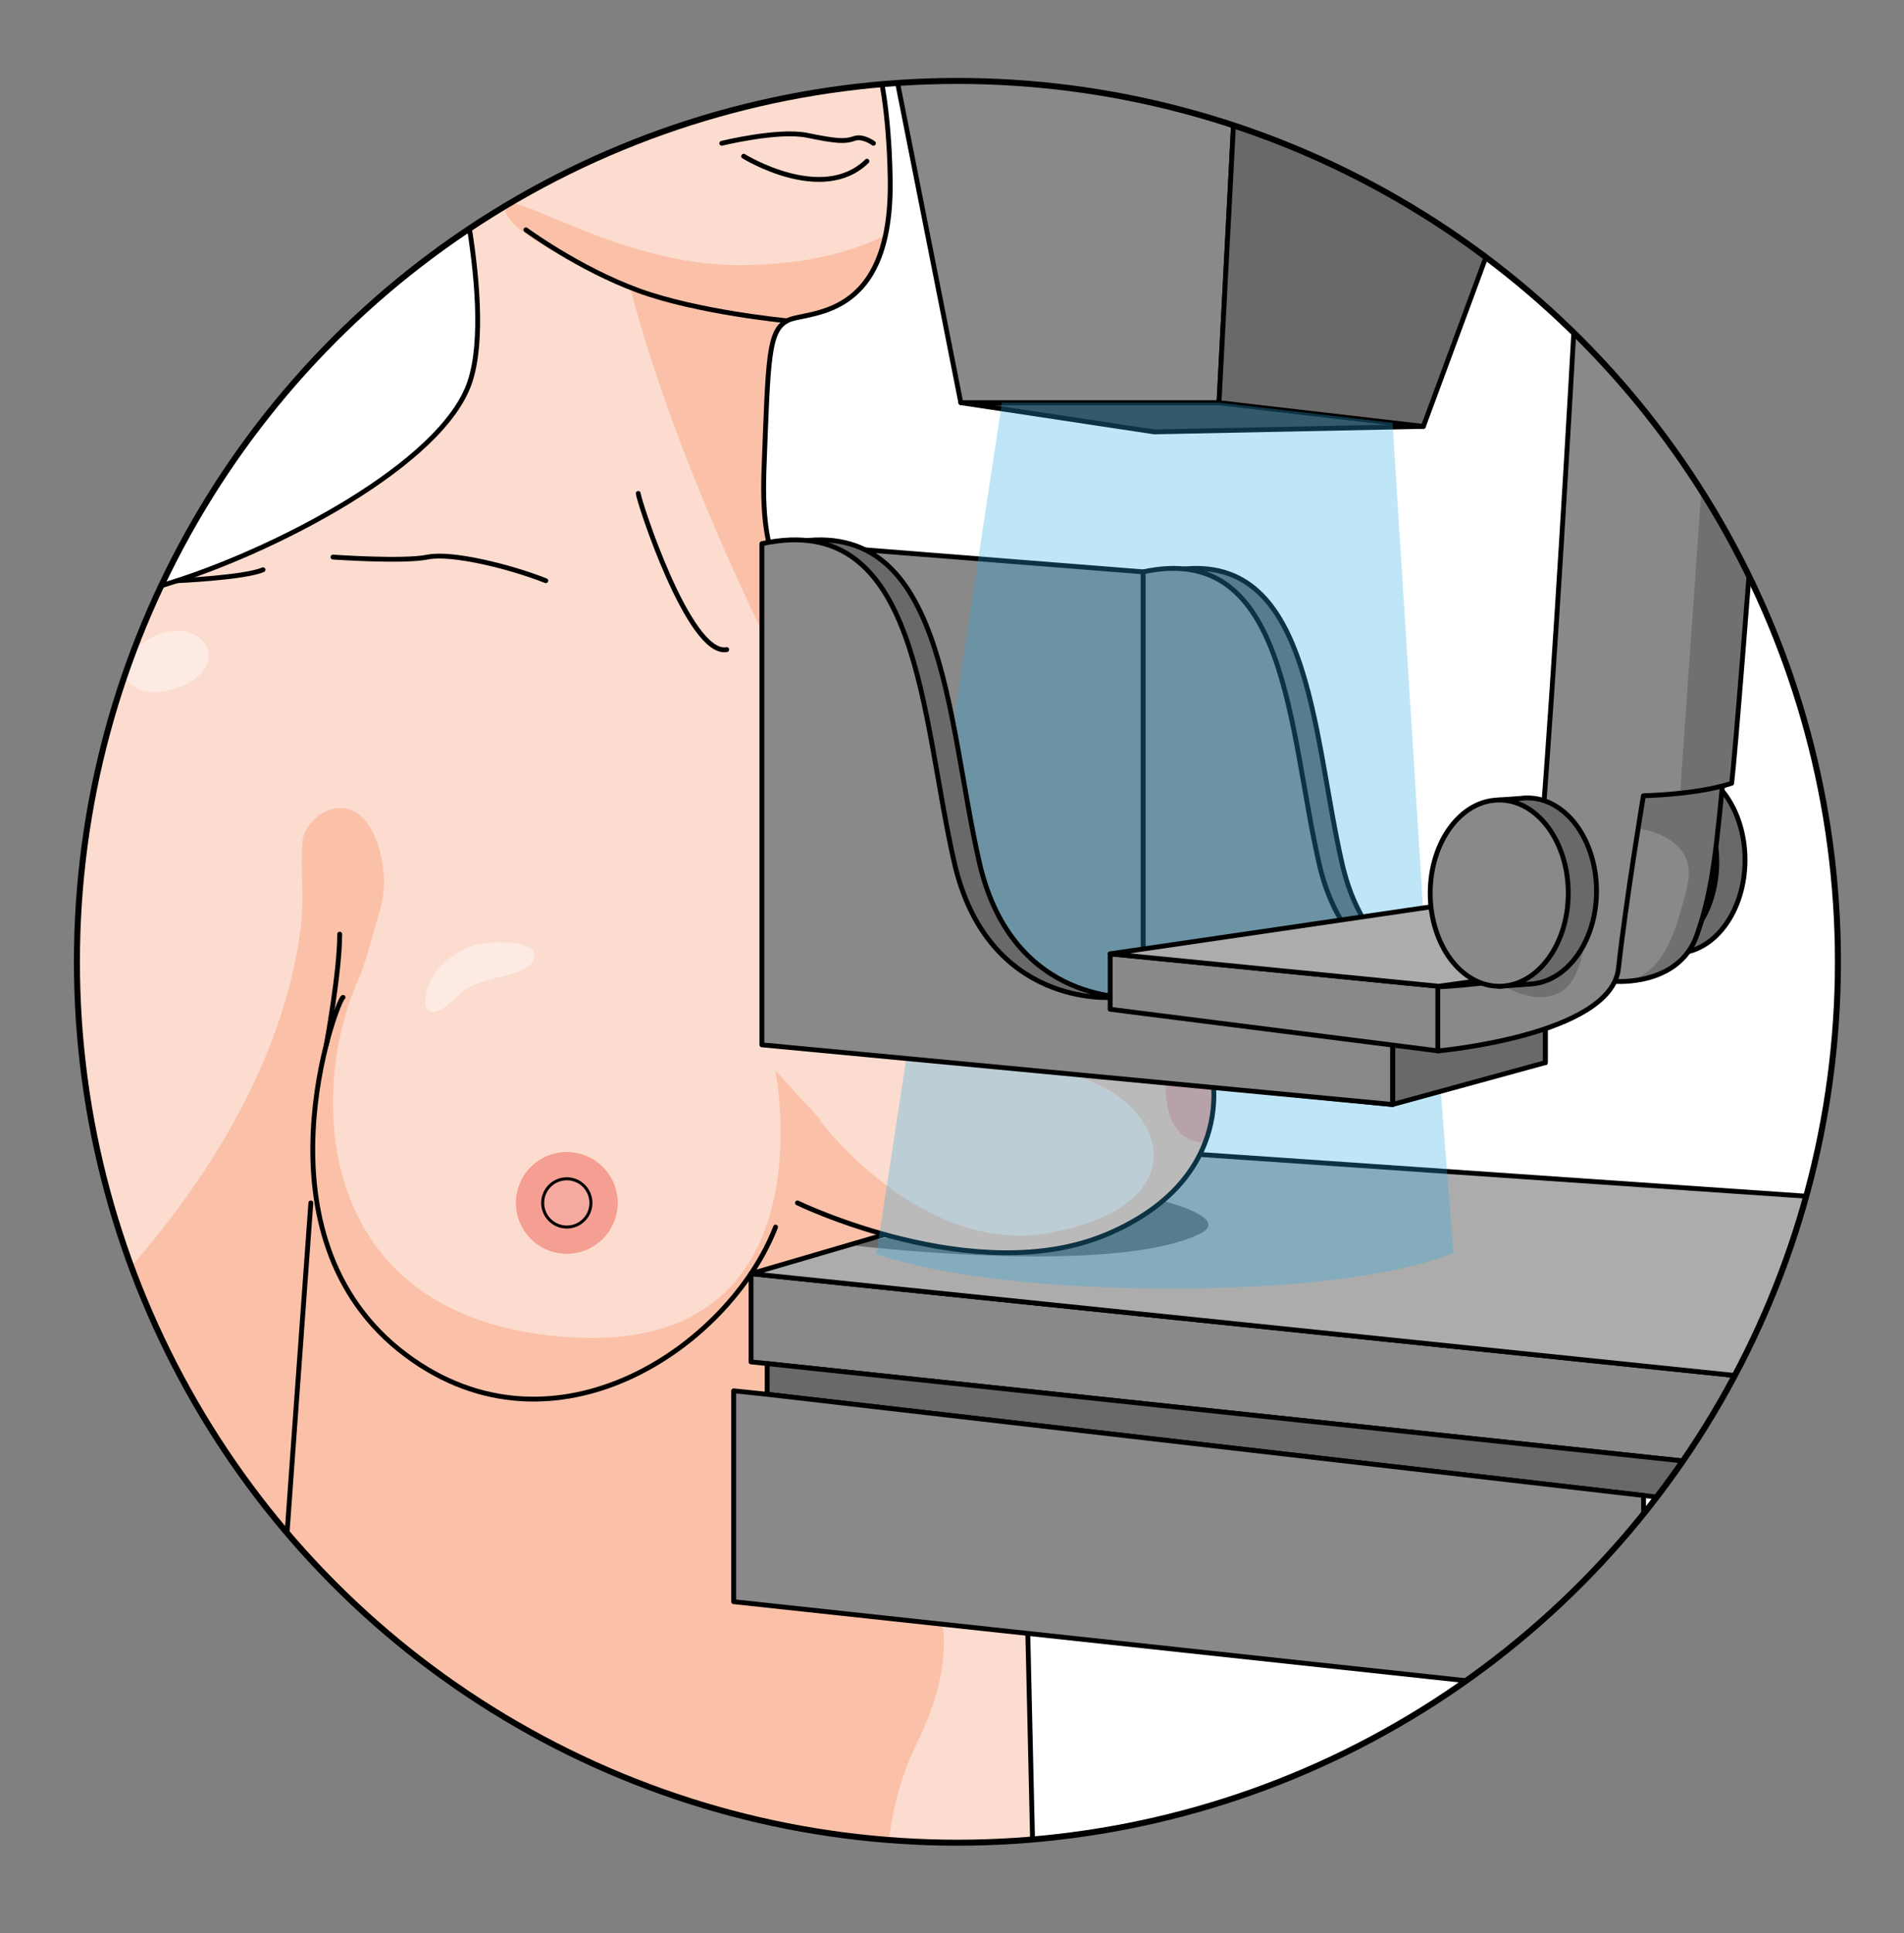
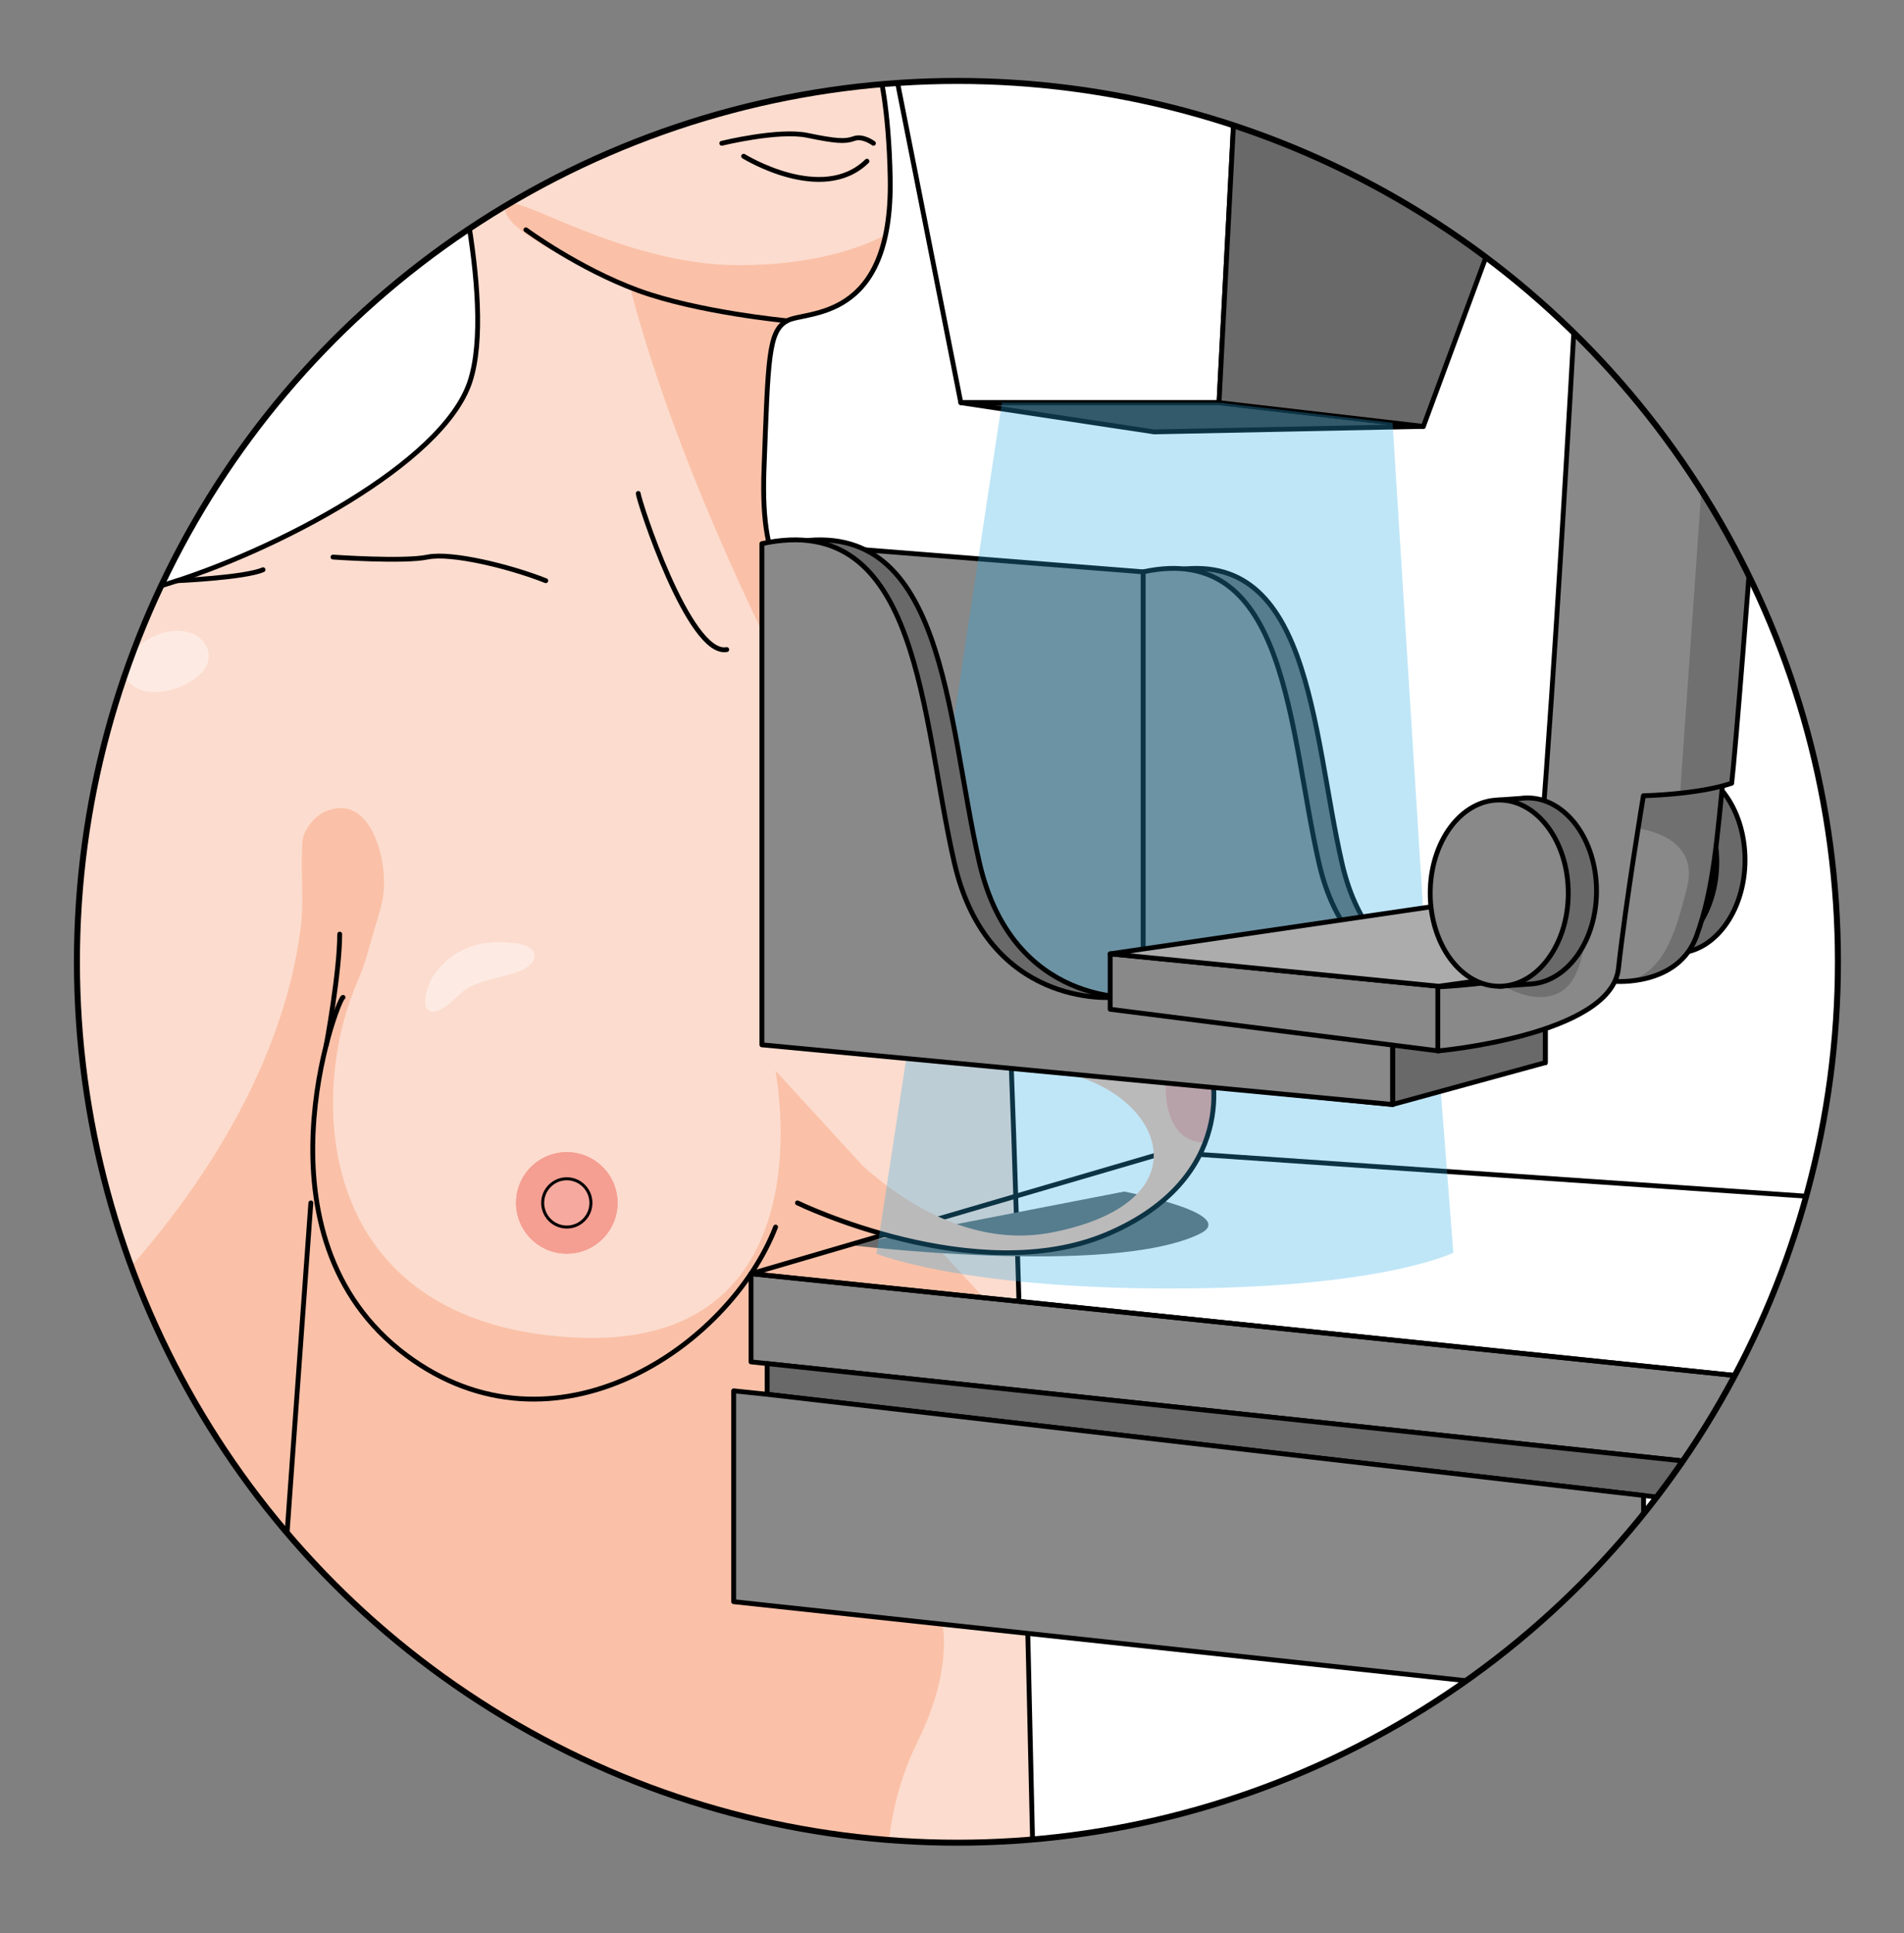
<svg xmlns="http://www.w3.org/2000/svg" xmlns:xlink="http://www.w3.org/1999/xlink" version="1.1" id="Layer_1" x="0px" y="0px" width="606.061px" height="615.062px" viewBox="0 0 606.061 615.062" enable-background="new 0 0 606.061 615.062" xml:space="preserve">
  <rect x="0" y="0" width="606.061" height="615.062" fill="#808080" stroke="none" />
  <g>
    <circle fill="#FFFFFF" cx="304.759" cy="306.027" r="280.275" />
    <g>
      <defs>
        <circle id="SVGID_3_" cx="304.759" cy="306.027" r="280.275" />
      </defs>
      <clipPath id="SVGID_2_">
        <use xlink:href="#SVGID_3_" overflow="visible" />
      </clipPath>
      <g clip-path="url(#SVGID_2_)">
        <ellipse fill="#696969" cx="533.485" cy="273.617" rx="21.973" ry="29.629" />
        <ellipse fill="none" stroke="#000000" stroke-width="1.541" stroke-linecap="round" stroke-linejoin="round" stroke-miterlimit="10" cx="533.485" cy="273.617" rx="21.973" ry="29.629" />
        <ellipse fill="#898989" cx="524.497" cy="274.282" rx="21.973" ry="29.63" />
        <ellipse fill="none" stroke="#000000" stroke-width="1.541" stroke-linecap="round" stroke-linejoin="round" stroke-miterlimit="10" cx="524.497" cy="274.282" rx="21.973" ry="29.63" />
        <path fill="#FCDCCE" d="M141.399,35.054c0,0,16.859,60.366,8.158,86.47s-62.168,53.808-96.48,64.293S4.353,239.808-1.63,288.752     s0,252.097,0,252.097l331.391,96.521c0,0-6.676-341.546-12.668-384.157c-5.992-42.614-47.273-49.272-55.93-57.928     c-8.656-8.655-19.309-10.653-17.977-45.941c1.332-35.289,1.332-43.945,7.324-47.273c5.992-3.329,33.67,0.806,32.848-45.276     c-0.408-22.791-3.553-34.623-3.553-34.623S186.761-7.992,141.399,35.054z" />
        <path fill="#FDEBE3" d="M135.687,320.554c0.049,0.096,0.104,0.186,0.162,0.27c2.873,4.064,9.656-4.166,11.869-5.657     c5.281-3.558,11.656-3.947,17.454-6.108c2.147-0.802,5.677-2.849,4.864-5.632c-0.936-3.211-6.593-3.43-9.194-3.6     c-9.415-0.613-17.368,2.754-22.833,10.55C136.653,312.311,134.45,318.134,135.687,320.554z" />
        <path fill="#FDEBE3" d="M65.22,212.678c2.766-4.374,0.477-9.21-3.911-11.019c-5.262-2.169-11.076-0.407-15.56,2.629     c-3.563,2.413-8.461,6.209-5.822,11.131C44.671,224.269,60.999,219.357,65.22,212.678z" />
        <path fill="#FAC1A8" d="M235.177,84.375c-36.705,0-70.757-23.109-73.73-19.262c-6.156,7.965,39.719,26.664,39.111,26.322     c15.754,60.489,49.635,124.746,49.635,124.746l15.572-5.005l2.047-11.6c-2.896-1.488-5.221-2.864-6.648-4.291     c-8.656-8.655-19.309-10.653-17.977-45.941c1.332-35.289,1.332-43.945,7.324-47.273c5.064-2.814,25.621-0.298,31.365-27.276     C274.183,78.741,259.028,84.375,235.177,84.375z" />
        <path fill="#FAC1A8" d="M283.302,610.447c0,0-5.248-27.871,8.637-56.003c13.883-28.131,6.625-42.961,6.625-42.961l14.58-98.565     l-66.342-72.298c0,0,18.092,89.452-64.324,84.93c-82.417-4.522-84.93-76.889-68.346-114.076     c2.293-5.14,3.584-11.035,5.234-16.417c1.246-4.066,2.566-8.158,2.848-12.428c0.66-10.006-4.492-30.533-18.738-24.41     c-3.23,1.389-6.963,5.918-7.217,9.569c-0.65,9.37,0.621,18.635-0.613,28.005c-1.273,9.666-3.566,19.186-6.658,28.428     c-7.814,23.36-20.498,44.978-35.481,64.44c-4.977,6.465-10.233,12.721-15.795,18.689c-0.874,0.939-6.497,5.338-6.497,6.641     c0,0.008,0,65.832,0,65.832s21.039,43.674,39.51,82.1l148.725,43.316C223.397,604.743,283.302,610.447,283.302,610.447z" />
        <path fill="none" stroke="#000000" stroke-width="1.541" stroke-linecap="round" stroke-linejoin="round" stroke-miterlimit="10" d="     M141.399,35.054c0,0,16.859,60.366,8.158,86.47s-62.168,53.808-96.48,64.293S4.353,239.808-1.63,288.752s0,252.097,0,252.097     l331.391,96.521c0,0-6.676-341.546-12.668-384.157c-5.992-42.614-47.273-49.272-55.93-57.928     c-8.656-8.655-19.309-10.653-17.977-45.941c1.332-35.289,1.332-43.945,7.324-47.273c5.992-3.329,33.67,0.806,32.848-45.276     c-0.408-22.791-3.553-34.623-3.553-34.623S186.761-7.992,141.399,35.054z" />
        <g>
          <polygon fill="#898989" points="239.06,405.257 239.06,433.317 555.458,466.941 555.458,437.978     " />
          <polygon fill="none" stroke="#000000" stroke-width="1.541" stroke-linecap="round" stroke-linejoin="round" stroke-miterlimit="10" points="      239.06,405.257 239.06,433.317 555.458,466.941 555.458,437.978     " />
          <polygon fill="#696969" points="244.198,433.863 244.198,443.638 538.479,477.595 538.479,465.137     " />
          <polygon fill="none" stroke="#000000" stroke-width="1.541" stroke-linecap="round" stroke-linejoin="round" stroke-miterlimit="10" points="      244.198,433.863 244.198,443.638 538.479,477.595 538.479,465.137     " />
          <polyline fill="#898989" points="244.198,443.638 233.532,442.528 233.532,509.618 523.165,540.849 523.165,475.827       244.198,443.638     " />
          <polyline fill="none" stroke="#000000" stroke-width="1.541" stroke-linecap="round" stroke-linejoin="round" stroke-miterlimit="10" points="      244.198,443.638 233.532,442.528 233.532,509.618 523.165,540.849 523.165,475.827 244.198,443.638     " />
-           <polyline fill="#ACACAC" points="239.06,405.257 371.175,366.585 652.224,385.921 555.458,437.978 239.06,405.257     " />
          <path fill="#696969" d="M270.276,396.118c0,0,83.029,10.152,111.443-3.455c13.488-6.461-23.891-13.533-23.891-13.533" />
          <polyline fill="none" stroke="#000000" stroke-width="1.541" stroke-linecap="round" stroke-linejoin="round" stroke-miterlimit="10" points="      239.06,405.257 371.175,366.585 652.224,385.921 555.458,437.978 239.06,405.257     " />
        </g>
        <path fill="none" stroke="#000000" stroke-width="1.541" stroke-linecap="round" stroke-linejoin="round" stroke-miterlimit="10" d="     M109.192,317.335c-1.59,0-30.472,76.119,20.122,113.855c47.173,35.187,102.735-2.648,117.563-40.775" />
        <circle fill="#F59E92" cx="180.418" cy="382.737" r="16.151" />
        <circle fill="#F59E92" cx="180.418" cy="382.737" r="16.151" />
        <circle fill="#F6A99E" cx="180.418" cy="382.737" r="7.679" />
        <circle fill="none" stroke="#000000" stroke-width="0.956" stroke-linecap="round" stroke-linejoin="round" stroke-miterlimit="10" cx="180.418" cy="382.737" r="7.679" />
        <path fill="none" stroke="#000000" stroke-width="1.541" stroke-linecap="round" stroke-linejoin="round" stroke-miterlimit="10" d="     M87.479,543.46c0-2.611,11.465-160.723,11.465-160.723" />
        <path fill="none" stroke="#000000" stroke-width="1.541" stroke-linecap="round" stroke-linejoin="round" stroke-miterlimit="10" d="     M103.864,332.44c0,0,4.268-23.048,4.268-35.229" />
        <path fill="none" stroke="#000000" stroke-width="1.541" stroke-linecap="round" stroke-linejoin="round" stroke-miterlimit="10" d="     M56.411,184.763c0,0,21.541-0.95,27.316-3.49" />
        <path fill="none" stroke="#000000" stroke-width="1.541" stroke-linecap="round" stroke-linejoin="round" stroke-miterlimit="10" d="     M105.998,177.25c0,0,22.476,1.583,30.071,0c7.596-1.583,26.267,2.999,37.66,7.512" />
        <path fill="none" stroke="#000000" stroke-width="1.541" stroke-linecap="round" stroke-linejoin="round" stroke-miterlimit="10" d="     M203.161,156.996c0,1.899,16.143,51.902,28.168,49.687" />
        <path fill="none" stroke="#000000" stroke-width="1.541" stroke-linecap="round" stroke-linejoin="round" stroke-miterlimit="10" d="     M250.511,102.07c0,0-28.361-2.675-47.35-9.638c-18.986-6.963-35.76-19.306-35.76-19.306" />
        <path fill="none" stroke="#000000" stroke-width="1.541" stroke-linecap="round" stroke-linejoin="round" stroke-miterlimit="10" d="     M278.021,45.593c0,0-3.334-2.532-6.18-1.503c-2.848,1.03-5.697,0.87-14.875-1.029c-9.178-1.898-27.219,2.532-27.219,2.532" />
        <path fill="none" stroke="#000000" stroke-width="1.541" stroke-linecap="round" stroke-linejoin="round" stroke-miterlimit="10" d="     M236.71,49.707c0,0,25.002,15.508,39.244,1.583" />
-         <path fill="#FCDCCE" d="M253.839,382.737c0,0,56.928,27.609,98.543,9.965c41.613-17.645,34.621-51.934,31.625-56.928     s-109.193-28.298-109.193-28.298" />
        <path fill="#FAC1A8" d="M352.382,392.702c41.613-17.645,34.621-51.934,31.625-56.928c-0.986-1.645-13.156-5.271-29.037-9.399     c-20.932-2.866-46.744-3.651-29.541,13.904c40.006-1.571,65.172,40.712,9.768,51.793c-41.391,8.278-74.008-35.308-74.008-35.308     l-0.174,0.227l-7.176,25.746C253.839,382.737,310.767,410.347,352.382,392.702z" />
        <path fill="#F59E92" d="M384.007,335.774c-0.41-0.684-2.764-1.713-6.502-2.975c-3.752,2.092-7.504,6.736-6.234,17.054     c1.365,11.103,7.359,13.625,12.322,13.716C388.599,350.501,385.681,338.564,384.007,335.774z" />
        <path fill="none" stroke="#000000" stroke-width="1.541" stroke-linecap="round" stroke-linejoin="round" stroke-miterlimit="10" d="     M253.839,382.737c0,0,56.928,27.609,98.543,9.965c41.613-17.645,34.621-51.934,31.625-56.928s-109.193-28.298-109.193-28.298" />
        <path opacity="0.3" fill="#29ABE2" d="M290.239,325.208l-11.283,73.681c0,0,26.67,11.079,93.789,11.079     s89.865-11.375,89.865-11.375l-4.697-60.488" />
        <path fill="#696969" d="M371.175,181.953V327.82l120.697,10.284v-21.622l-18.678-2.479c0,0-36.24,3.162-45.984-39.168     C417.464,232.506,417.464,171.904,371.175,181.953z" />
        <path fill="none" stroke="#000000" stroke-width="1.541" stroke-linecap="round" stroke-linejoin="round" stroke-miterlimit="10" d="     M371.175,181.953V327.82l120.697,10.284v-21.622l-18.678-2.479c0,0-36.24,3.162-45.984-39.168     C417.464,232.506,417.464,171.904,371.175,181.953z" />
        <path fill="#898989" d="M363.866,181.953V327.82l128.006,10.284v-21.622l-25.986-2.479c0,0-36.24,3.162-45.986-39.168     C410.155,232.506,410.155,171.904,363.866,181.953z" />
        <path fill="none" stroke="#000000" stroke-width="1.541" stroke-linecap="round" stroke-linejoin="round" stroke-miterlimit="10" d="     M363.866,181.953V327.82l128.006,10.284v-21.622l-25.986-2.479c0,0-36.24,3.162-45.986-39.168     C410.155,232.506,410.155,171.904,363.866,181.953z" />
        <polygon fill="#696969" points="443.267,327.784 491.872,317.335 491.872,338.104 443.267,351.421    " />
        <polygon fill="none" stroke="#000000" stroke-width="1.541" stroke-linecap="round" stroke-linejoin="round" stroke-miterlimit="10" points="     443.267,327.784 491.872,317.335 491.872,338.104 443.267,351.421    " />
        <polygon fill="#383838" points="305.837,128.122 367.399,137.416 453.071,135.672 388.021,128.122    " />
        <polygon fill="none" stroke="#000000" stroke-width="1.541" stroke-linecap="round" stroke-linejoin="round" stroke-miterlimit="10" points="     305.837,128.122 367.399,137.416 453.071,135.672 388.021,128.122    " />
-         <polygon fill="#898989" points="284.927,22.414 305.837,128.122 388.021,128.122 393.538,22.414    " />
        <polygon fill="none" stroke="#000000" stroke-width="1.541" stroke-linecap="round" stroke-linejoin="round" stroke-miterlimit="10" points="     284.927,22.414 305.837,128.122 388.021,128.122 393.538,22.414    " />
        <polygon fill="#696969" points="393.538,22.414 388.021,128.122 453.071,135.672 493.437,26.48    " />
        <polygon fill="none" stroke="#000000" stroke-width="1.541" stroke-linecap="round" stroke-linejoin="round" stroke-miterlimit="10" points="     393.538,22.414 388.021,128.122 453.071,135.672 493.437,26.48    " />
        <polygon fill="#898989" points="363.866,181.953 250.511,172.98 250.511,326.785 363.866,324.122    " />
        <polygon fill="none" stroke="#000000" stroke-width="1.541" stroke-linecap="round" stroke-linejoin="round" stroke-miterlimit="10" points="     363.866,181.953 250.511,172.98 250.511,326.785 363.866,324.122    " />
        <polygon opacity="0.3" fill="#29ABE2" points="443.267,134.534 388.021,128.122 318.921,128.122 290.239,317.335      455.251,325.208    " />
        <path fill="#696969" d="M250.511,172.98v159.46l192.756,18.98v-23.637l-81.23-10.449c0,0-39.617,3.458-50.27-42.817     C301.112,228.243,301.112,161.994,250.511,172.98z" />
        <path fill="none" stroke="#000000" stroke-width="1.541" stroke-linecap="round" stroke-linejoin="round" stroke-miterlimit="10" d="     M250.511,172.98v159.46l192.756,18.98v-23.637l-81.23-10.449c0,0-39.617,3.458-50.27-42.817     C301.112,228.243,301.112,161.994,250.511,172.98z" />
        <path fill="#898989" d="M242.521,172.98v159.46l200.746,18.98v-23.637l-89.221-10.449c0,0-39.617,3.458-50.27-42.817     C293.122,228.243,293.122,161.994,242.521,172.98z" />
        <path fill="none" stroke="#000000" stroke-width="1.541" stroke-linecap="round" stroke-linejoin="round" stroke-miterlimit="10" d="     M242.521,172.98v159.46l200.746,18.98v-23.637l-89.221-10.449c0,0-39.617,3.458-50.27-42.817     C293.122,228.243,293.122,161.994,242.521,172.98z" />
        <polygon fill="#898989" points="353.38,303.481 353.38,321.126 457.913,334.378 457.913,313.803    " />
        <polygon fill="none" stroke="#000000" stroke-width="1.541" stroke-linecap="round" stroke-linejoin="round" stroke-miterlimit="10" points="     353.38,303.481 353.38,321.126 457.913,334.378 457.913,313.803    " />
        <polygon fill="#ACACAC" points="353.38,303.481 457.913,288.168 503.522,307.477 457.913,313.803    " />
        <polygon fill="none" stroke="#000000" stroke-width="1.541" stroke-linecap="round" stroke-linejoin="round" stroke-miterlimit="10" points="     353.38,303.481 457.913,288.168 503.522,307.477 457.913,313.803    " />
        <path fill="#898989" d="M513.987,312.238c0,0,20.209,1.755,26.066-14.518c5.541-15.399,6.395-30.451,8.84-53.796     c2.168-20.712-30.887-14.543-30.887-14.543L513.987,312.238z" />
        <path fill="#707070" d="M516.767,254.965l4.66,8.637c0,0,19.637,2.166,15.625,18.497s-7.783,26.603-18.361,30.063     c6.34-0.542,17.301-3.155,21.363-14.44c5.541-15.399,6.395-30.451,8.84-53.796c0.594-5.666-1.459-9.31-4.738-11.629     c-9.113-0.683-18.615-1.358-26.197-1.887L516.767,254.965z" />
        <path fill="none" stroke="#000000" stroke-width="1.541" stroke-linecap="round" stroke-linejoin="round" stroke-miterlimit="10" d="     M513.987,312.238c0,0,20.209,1.755,26.066-14.518c5.541-15.399,6.395-30.451,8.84-53.796     c2.168-20.712-30.887-14.543-30.887-14.543L513.987,312.238z" />
        <g>
          <path fill="#898989" d="M457.671,334.378c0,0,55.168-4.912,57.5-26.23c2.33-21.318,7.941-54.966,7.941-54.966      s17.188-0.332,28.094-3.968c2.313-19.169,16.525-211.532,16.525-211.532l-63.129,1.652c0,0-13.881,266.397-19.168,270.034      c-5.289,3.636-27.764,4.627-27.764,4.627V334.378z" />
          <path fill="#707070" d="M472.589,309.592c0,0,13.625,11.831,24.021,6.096c10.396-5.736,8.246-31.551,8.246-31.551" />
          <path fill="#707070" d="M562.212,111.521l-17.662,1.709l-9.75,139.154l0,0c5.314-0.568,11.496-1.533,16.406-3.171      C552.556,238.038,557.948,167.994,562.212,111.521z" />
          <path fill="none" stroke="#000000" stroke-width="1.541" stroke-linecap="round" stroke-linejoin="round" stroke-miterlimit="10" d="      M457.671,334.378c0,0,55.168-4.912,57.5-26.23c2.33-21.318,7.941-54.966,7.941-54.966s17.188-0.332,28.094-3.968      c2.313-19.169,16.525-211.532,16.525-211.532l-63.129,1.652c0,0-13.881,266.397-19.168,270.034      c-5.289,3.636-27.764,4.627-27.764,4.627V334.378z" />
        </g>
        <path fill="#696969" d="M508.185,283.507c0-16.364-9.838-29.629-21.973-29.629c-0.779,0-1.549,0.056-2.307,0.163l-7.383,0.523     l0.025,2.328c-7.289,4.822-12.309,14.927-12.309,26.614c0,12.023,5.314,22.366,12.945,27.012l0.037,3.284l9.662-0.689     c0.336-0.014,0.672-0.037,1.004-0.072l0.135-0.009v-0.005C499.31,311.785,508.185,299.048,508.185,283.507z" />
        <path fill="none" stroke="#000000" stroke-width="1.541" stroke-linecap="round" stroke-linejoin="round" stroke-miterlimit="10" d="     M508.185,283.507c0-16.364-9.838-29.629-21.973-29.629c-0.779,0-1.549,0.056-2.307,0.163l-7.383,0.523l0.025,2.328     c-7.289,4.822-12.309,14.927-12.309,26.614c0,12.023,5.314,22.366,12.945,27.012l0.037,3.284l9.662-0.689     c0.336-0.014,0.672-0.037,1.004-0.072l0.135-0.009v-0.005C499.31,311.785,508.185,299.048,508.185,283.507z" />
        <ellipse fill="#898989" cx="477.223" cy="284.173" rx="21.972" ry="29.63" />
        <ellipse fill="none" stroke="#000000" stroke-width="1.541" stroke-linecap="round" stroke-linejoin="round" stroke-miterlimit="10" cx="477.223" cy="284.173" rx="21.972" ry="29.63" />
      </g>
    </g>
    <circle fill="none" stroke="#000000" stroke-width="1.912" stroke-linecap="round" stroke-linejoin="round" stroke-miterlimit="10" cx="304.759" cy="306.027" r="280.275" />
  </g>
</svg>